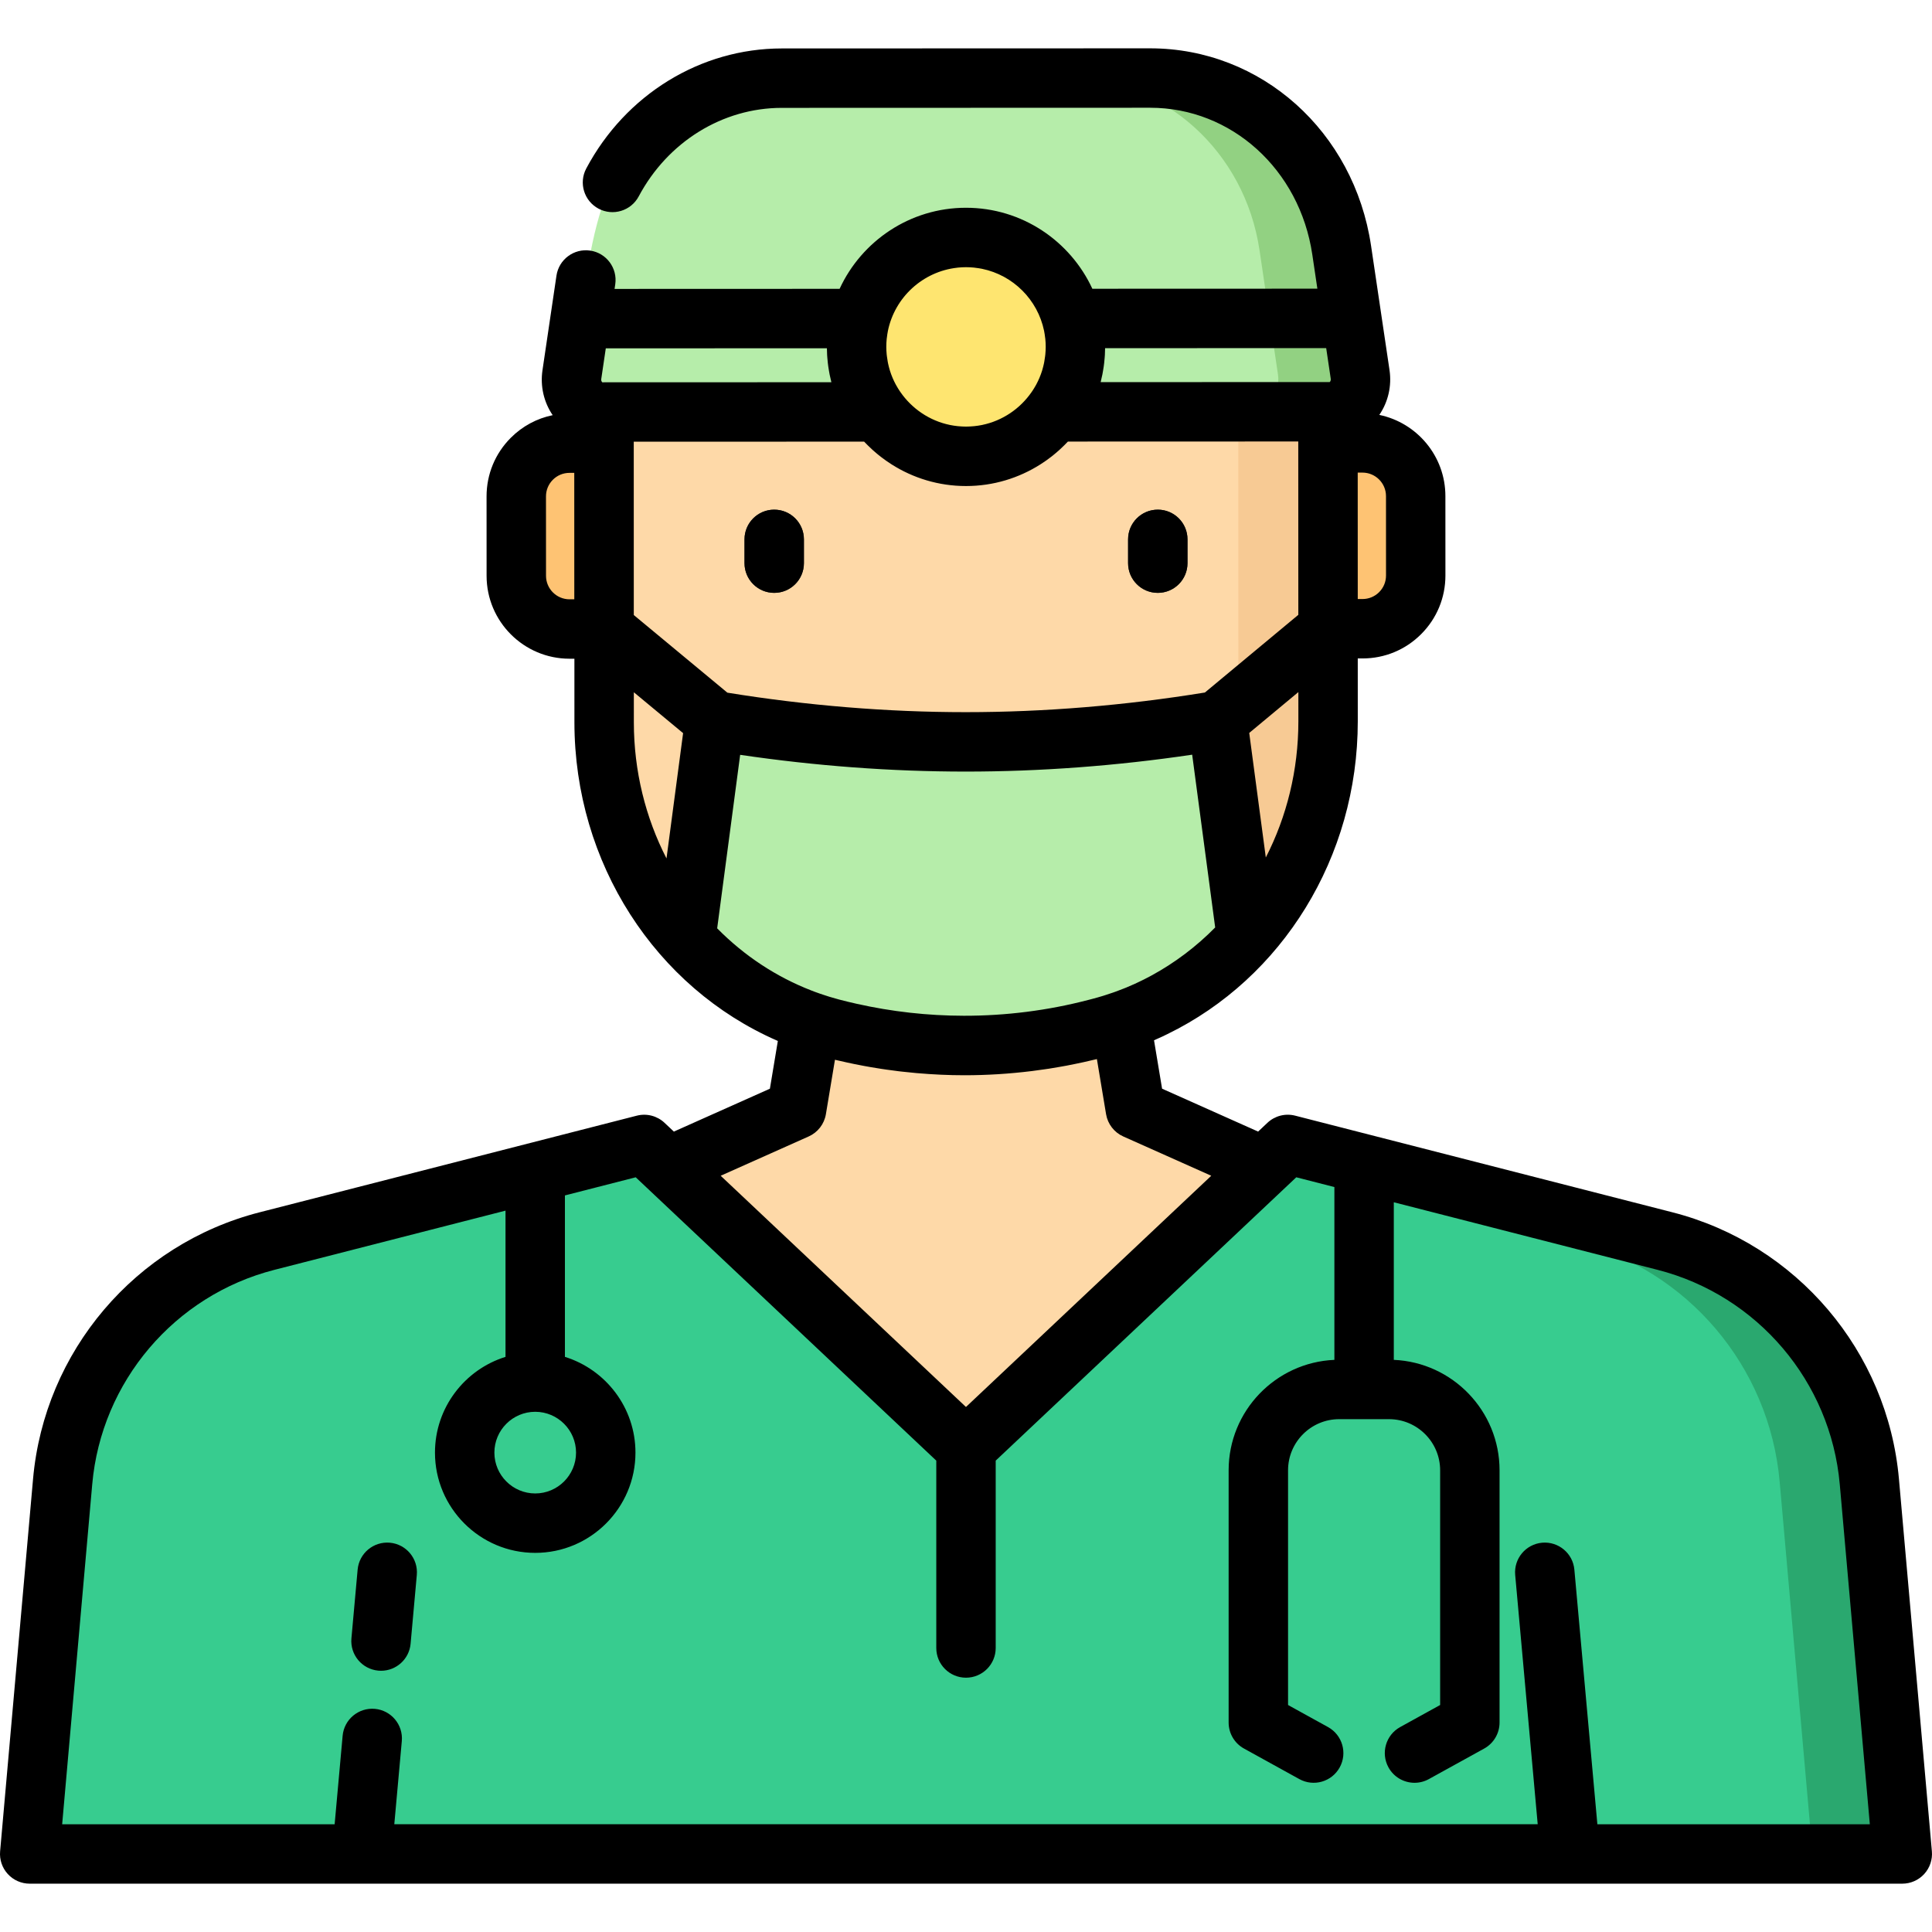
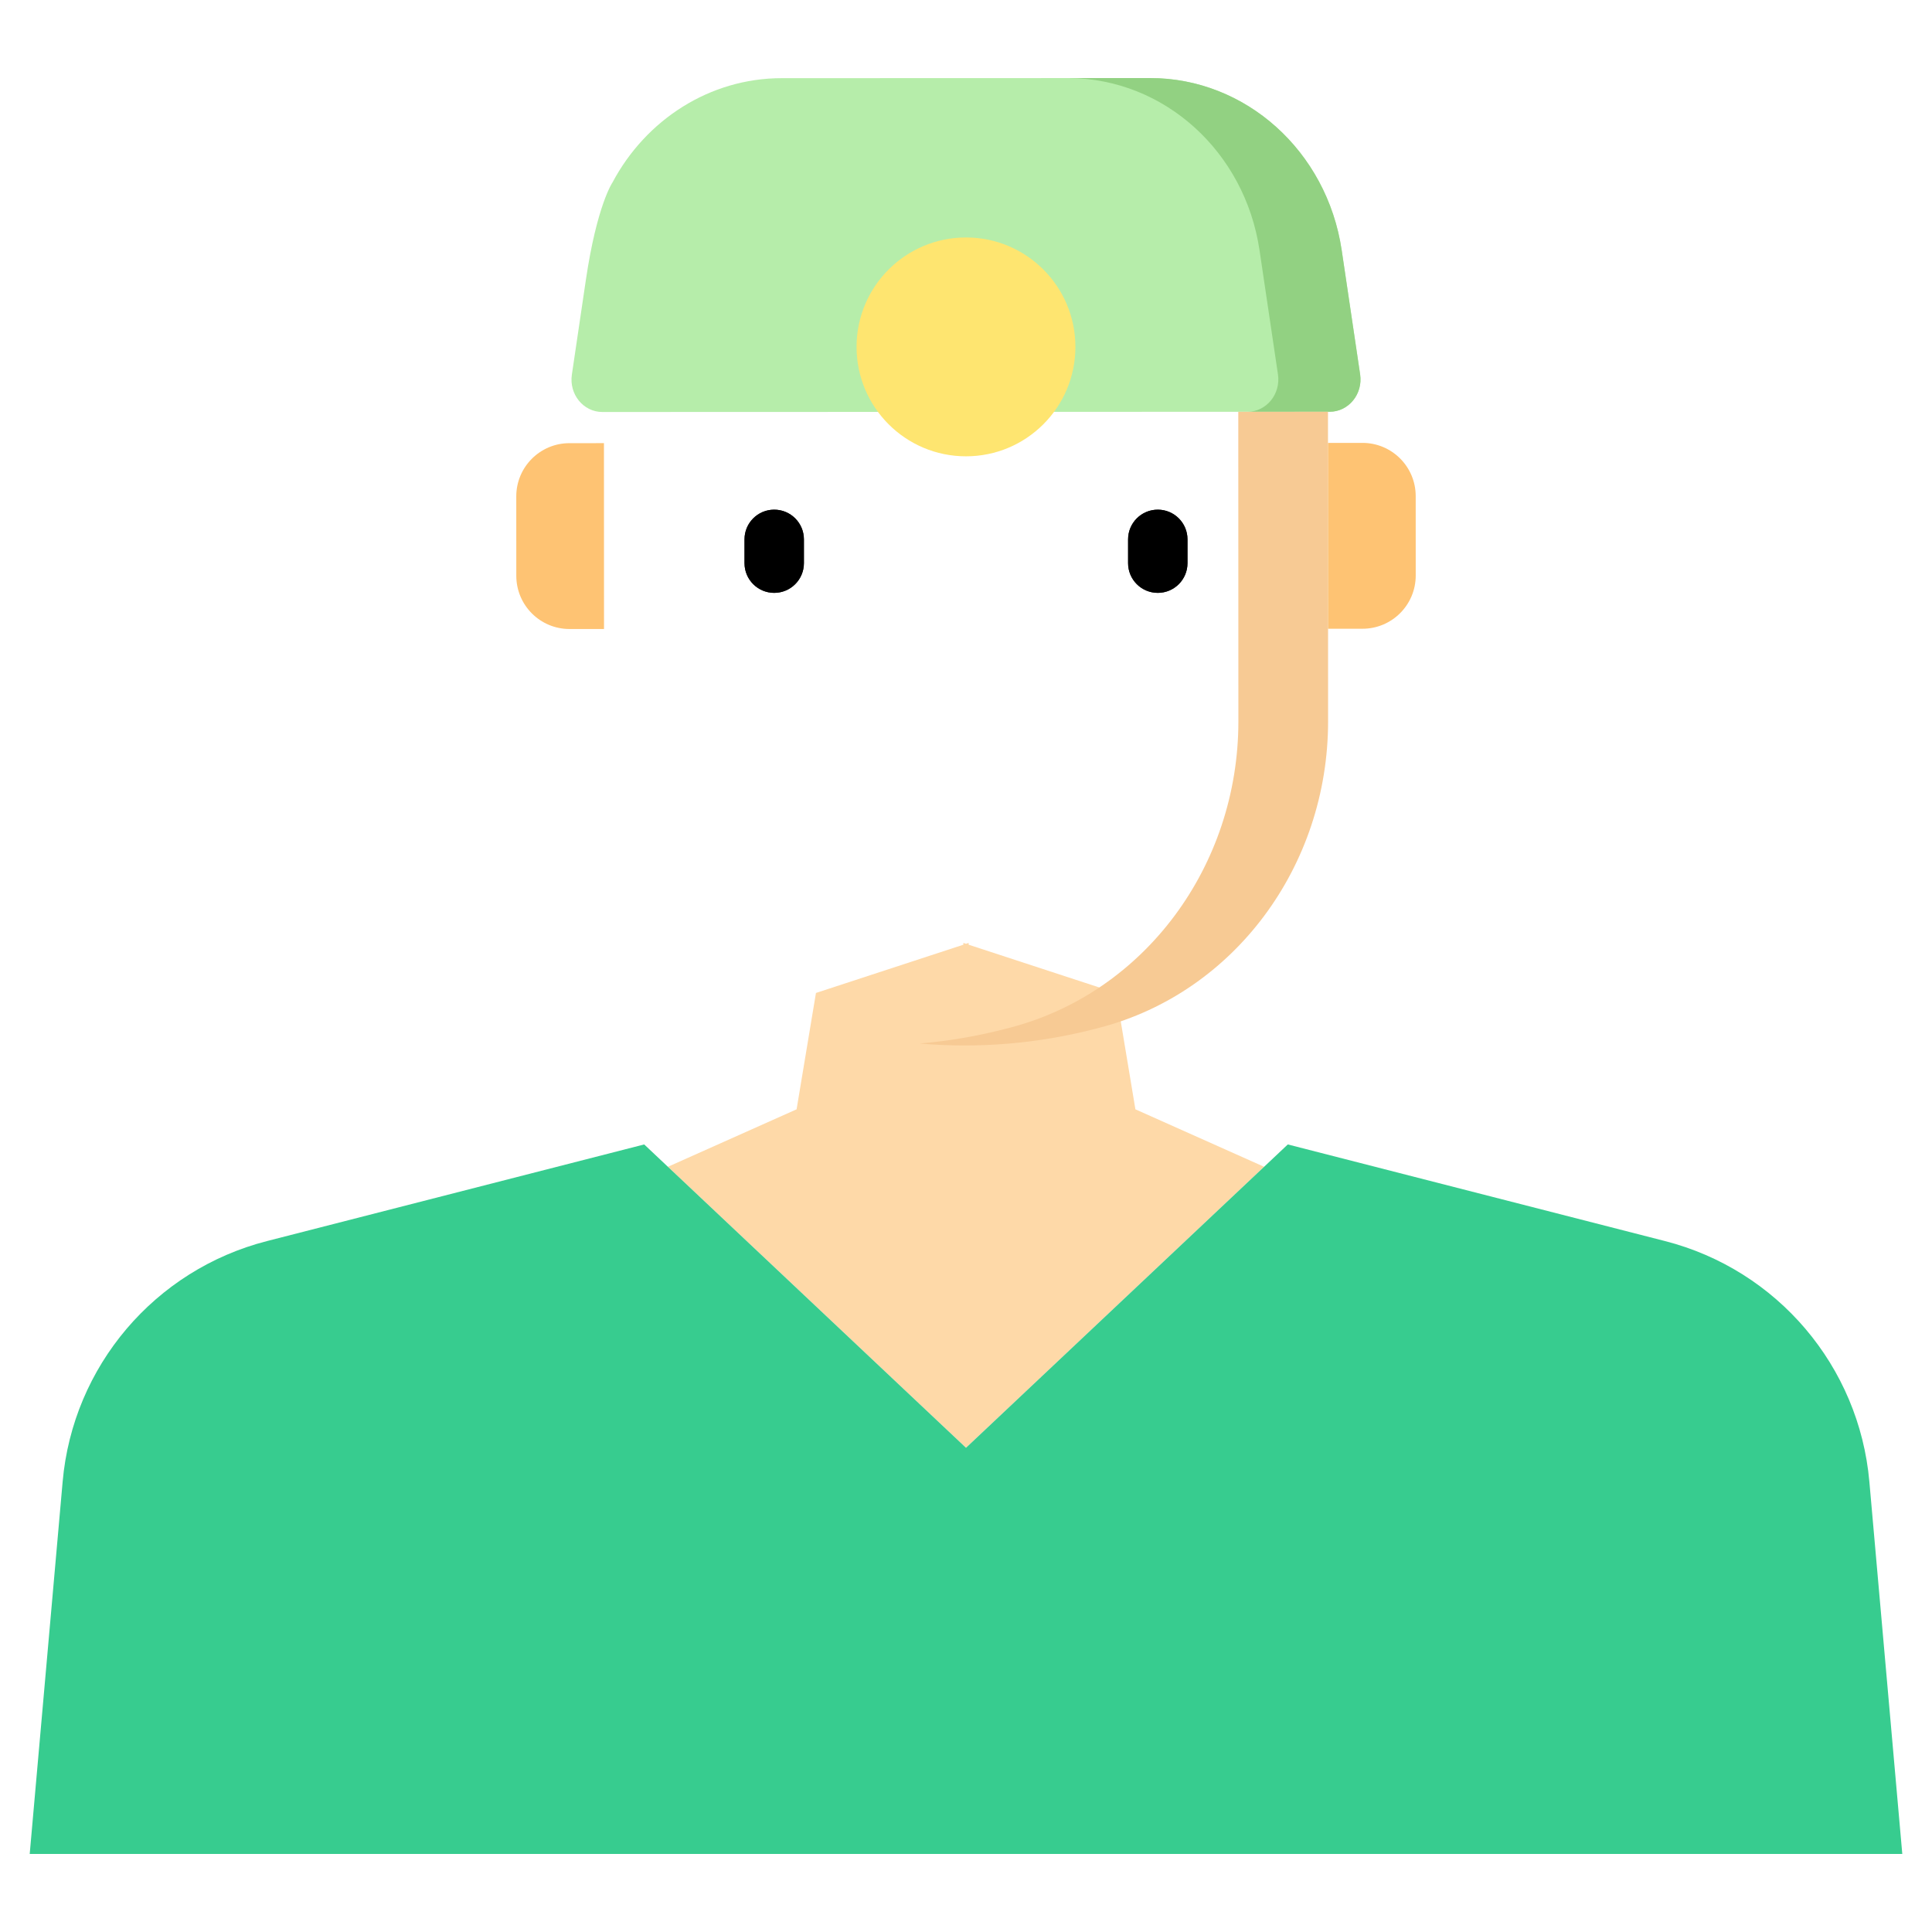
<svg xmlns="http://www.w3.org/2000/svg" height="800px" width="800px" version="1.1" id="Layer_1" viewBox="0 0 512.001 512.001" xml:space="preserve">
  <path style="fill:#B6EDAA;" d="M155.259,74.199l-3.71,25.096c-0.768,5.198,3.063,9.891,8.076,9.89l192.759-0.063  c5.013-0.002,8.841-4.697,8.069-9.895l-4.889-32.923c-3.901-26.265-25.455-45.629-50.78-45.621l-97.616,0.031  c-19.068,0.006-35.991,10.993-44.847,27.634C162.319,48.349,158.197,54.327,155.259,74.199z" />
  <path style="fill:#92D182;" d="M360.452,99.227l-4.889-32.923c-3.901-26.265-25.455-45.629-50.78-45.621l-21.48,0.007  c25.197,0.143,46.598,19.452,50.483,45.614l4.889,32.923c0.772,5.198-3.057,9.893-8.069,9.895h21.777  C357.395,109.12,361.224,104.425,360.452,99.227z" />
  <polygon style="fill:#FED9A8;" points="256,383.681 335,309.21 300.896,293.981 295.762,263.143 256.702,250.36 256.702,249.877   256,250.119 255.3,249.877 255.3,250.36 216.238,263.143 211.105,293.981 177,309.21 " />
  <path style="fill:#37CC8F;" d="M495.401,392.655c-2.705-30.585-24.408-56.138-54.152-63.758l-99.966-25.609l-85.282,80.392  l-85.282-80.392l-99.966,25.609c-29.744,7.62-51.447,33.173-54.152,63.757l-8.728,98.663h247.077h2.1h247.077L495.401,392.655z" />
-   <path style="fill:#2AA86F;" d="M495.401,392.655c-2.705-30.585-24.408-56.138-54.152-63.758l-99.966-25.609l-5.08,4.789  l81.273,20.82c29.744,7.62,51.447,33.173,54.152,63.758l8.727,98.663h23.773L495.401,392.655z" />
-   <path style="fill:#FED9A8;" d="M291.509,272.324l-1.052,0.274c-23.021,6.008-47.099,5.974-70.105-0.098l0,0  c-35.409-9.344-60.236-42.754-60.248-81.075l-0.027-82.241l191.853-0.063l0.026,82.02  C351.969,229.566,327.035,263.053,291.509,272.324z" />
  <path style="fill:#F7CA94;" d="M351.93,109.122l-23.773,0.007l0.027,82.013c0.013,38.424-24.922,71.911-60.448,81.18l-1.052,0.274  c-7.566,1.975-15.247,3.283-22.966,3.952c15.63,1.352,31.417,0.046,46.739-3.952l1.052-0.274c35.525-9.27,60.46-42.757,60.448-81.18  L351.93,109.122z" />
-   <path style="fill:#B6EDAA;" d="M322.68,190.965c-44.747,7.506-88.523,7.518-133.275,0.043c-2.547,19.225-5.093,38.452-7.641,57.677  c10.172,11.357,23.408,19.806,38.6,23.815l0,0c23.007,6.071,47.084,6.104,70.105,0.098l1.052-0.274  c15.28-3.987,28.592-12.463,38.812-23.877C327.782,229.285,325.231,210.125,322.68,190.965z" />
  <g>
    <path style="fill:#333333;" d="M205.174,157.117c-4.348,0-7.873-3.525-7.873-7.873v-6.309c0-4.348,3.525-7.873,7.873-7.873   s7.873,3.525,7.873,7.873v6.309C213.047,153.592,209.522,157.117,205.174,157.117z" />
    <path style="fill:#333333;" d="M306.827,157.117c-4.348,0-7.873-3.525-7.873-7.873v-6.309c0-4.348,3.525-7.873,7.873-7.873   s7.873,3.525,7.873,7.873v6.309C314.7,153.592,311.175,157.117,306.827,157.117z" />
  </g>
  <circle style="fill:#FEE570;" cx="255.996" cy="91.929" r="28.999" />
  <g>
    <path style="fill:#FEC373;" d="M361.086,166.624l-9.139,0.003l-0.016-49.253l9.139-0.003c7.787-0.002,14.103,6.308,14.105,14.096   l0.007,21.052C375.184,160.306,368.873,166.621,361.086,166.624z" />
    <path style="fill:#FEC373;" d="M150.931,166.695l9.139-0.003l-0.016-49.253l-9.139,0.003c-7.787,0.002-14.098,6.317-14.096,14.105   l0.007,21.052C136.829,160.387,143.143,166.697,150.931,166.695z" />
  </g>
-   <path d="M511.97,490.625l-8.727-98.663c-2.994-33.85-27.123-62.258-60.04-70.691l-99.967-25.609  c-2.617-0.671-5.391,0.046-7.355,1.898l-2.464,2.322l-25.451-11.366l-2.136-12.829c0.24-0.104,0.478-0.216,0.717-0.322  c0.502-0.223,1.005-0.443,1.501-0.675c0.457-0.213,0.908-0.438,1.361-0.659c30.358-14.81,50.431-46.791,50.419-82.891l-0.005-16.643  h1.264c5.869-0.002,11.387-2.29,15.535-6.441c4.149-4.152,6.433-9.67,6.431-15.54l-0.007-21.051  c-0.003-10.583-7.529-19.44-17.512-21.509c2.346-3.443,3.328-7.679,2.703-11.886l-4.889-32.923  c-4.505-30.332-29.125-52.338-58.55-52.338c-0.005,0-0.015,0-0.021,0l-97.616,0.031c-21.511,0.007-41.357,12.195-51.794,31.809  c-2.043,3.839-0.588,8.606,3.251,10.649c3.838,2.043,8.606,0.588,10.649-3.251c7.698-14.466,22.22-23.455,37.9-23.46l97.616-0.031  c0.005,0,0.009,0,0.015,0c21.554,0,39.628,16.36,42.975,38.904l1.343,9.044l-59.632,0.02c-5.847-12.656-18.653-21.464-33.485-21.464  c-0.003,0-0.008,0-0.012,0c-14.836,0.005-27.642,8.821-33.483,21.485l-59.638,0.02l0.18-1.214c0.636-4.301-2.336-8.304-6.638-8.94  c-4.299-0.632-8.305,2.336-8.94,6.638l-3.71,25.096c-0.621,4.206,0.362,8.439,2.708,11.88c-4.174,0.855-8.011,2.904-11.092,5.987  c-4.149,4.152-6.433,9.67-6.431,15.54l0.007,21.052c0.004,12.112,9.861,21.965,21.973,21.966c0.001,0,0.006,0,0.007,0h1.291  l0.005,16.859c0.013,37.327,21.549,70.296,53.707,84.348c0.067,0.029,0.134,0.062,0.202,0.091l-2.106,12.651l-25.451,11.366  l-2.464-2.322c-1.964-1.851-4.739-2.569-7.355-1.898l-99.963,25.608c-32.917,8.433-57.046,36.842-60.04,70.691l-8.727,98.663  c-0.195,2.2,0.544,4.381,2.035,6.01c1.491,1.629,3.599,2.557,5.807,2.557h88.001c0.004,0,0.007,0,0.012,0c0.003,0,0.007,0,0.011,0  h320.208c0.003,0,0.007,0,0.01,0c0.004,0,0.007,0,0.012,0h88.001c2.209,0,4.316-0.928,5.807-2.557  C511.426,495.005,512.165,492.825,511.97,490.625z M253.677,70.943c0.059-0.006,0.115-0.02,0.175-0.026  c0.706-0.071,1.423-0.109,2.149-0.109c0.722,0,1.436,0.038,2.14,0.108c0.099,0.01,0.195,0.033,0.294,0.043  c0.612,0.07,1.22,0.155,1.814,0.278c0.01,0.002,0.02,0.005,0.03,0.007c8.217,1.697,14.704,8.181,16.407,16.396  c0.002,0.013,0.006,0.024,0.009,0.037c0.122,0.592,0.206,1.197,0.277,1.806c0.012,0.101,0.035,0.199,0.045,0.301  c0.071,0.704,0.109,1.418,0.109,2.14c0,0.669-0.039,1.328-0.1,1.981c-0.016,0.176-0.042,0.351-0.062,0.526  c-0.059,0.499-0.132,0.992-0.226,1.479c-0.03,0.163-0.063,0.325-0.098,0.487c-0.12,0.554-0.259,1.101-0.422,1.639  c-0.022,0.072-0.04,0.146-0.062,0.218c-0.401,1.277-0.922,2.499-1.546,3.659c-0.043,0.08-0.09,0.157-0.134,0.236  c-0.266,0.48-0.551,0.947-0.852,1.402c-0.081,0.122-0.164,0.242-0.247,0.362c-3.035,4.388-7.68,7.58-13.08,8.7  c-0.025,0.005-0.049,0.011-0.073,0.016c-0.648,0.132-1.307,0.232-1.974,0.302c-0.08,0.008-0.16,0.014-0.239,0.021  c-0.657,0.062-1.321,0.101-1.993,0.102c-0.005,0-0.012,0-0.017,0h-0.001c-0.679,0-1.35-0.039-2.012-0.102  c-0.074-0.007-0.148-0.012-0.222-0.019c-0.674-0.071-1.338-0.172-1.991-0.305c-0.017-0.003-0.033-0.006-0.049-0.011  c-5.41-1.117-10.065-4.315-13.104-8.71c-0.077-0.111-0.153-0.223-0.229-0.336c-0.309-0.465-0.599-0.942-0.871-1.431  c-0.039-0.071-0.082-0.141-0.121-0.211c-0.628-1.162-1.15-2.388-1.553-3.667c-0.022-0.069-0.039-0.141-0.06-0.211  c-0.164-0.54-0.303-1.089-0.424-1.645c-0.035-0.162-0.066-0.323-0.098-0.486c-0.093-0.487-0.167-0.98-0.227-1.479  c-0.021-0.175-0.046-0.35-0.063-0.526c-0.061-0.653-0.101-1.312-0.101-1.98c0-0.722,0.037-1.437,0.108-2.142  c0.009-0.099,0.031-0.194,0.043-0.292c0.07-0.613,0.155-1.222,0.277-1.817c0.002-0.007,0.004-0.016,0.005-0.023  C237.135,78.799,244.536,71.951,253.677,70.943z M167.952,117.056l30.136-0.01l30.913-0.01c0.303,0.325,0.62,0.638,0.935,0.951  c0.004,0.004,0.008,0.008,0.013,0.014c0.357,0.356,0.722,0.702,1.093,1.042c0.103,0.094,0.205,0.19,0.309,0.283  c0.293,0.262,0.59,0.519,0.89,0.771c0.206,0.174,0.414,0.346,0.624,0.515c0.216,0.174,0.434,0.345,0.654,0.514  c0.322,0.249,0.648,0.491,0.978,0.729c0.123,0.088,0.246,0.176,0.37,0.263c0.452,0.318,0.913,0.626,1.38,0.924  c0.014,0.008,0.026,0.017,0.04,0.026c5.707,3.626,12.466,5.737,19.712,5.737c0,0,0.012,0,0.013,0  c7.252-0.002,14.015-2.117,19.723-5.75c0.01-0.006,0.021-0.014,0.031-0.02c0.472-0.301,0.939-0.613,1.396-0.935  c0.114-0.08,0.229-0.163,0.342-0.244c0.341-0.246,0.679-0.498,1.012-0.755c0.207-0.16,0.411-0.32,0.615-0.484  c0.225-0.182,0.447-0.366,0.667-0.553c0.284-0.24,0.567-0.483,0.844-0.732c0.122-0.11,0.242-0.221,0.362-0.334  c0.352-0.324,0.699-0.653,1.039-0.992c0.025-0.026,0.05-0.052,0.077-0.078c0.3-0.301,0.604-0.599,0.894-0.911l61.044-0.02v0.344  c0,0.012-0.002,0.022-0.002,0.034l0.015,45.563l-24.759,20.586c-21.2,3.444-42.516,5.206-63.393,5.206  c-20.795,0-42.031-1.748-63.155-5.166l-24.799-20.572L167.952,117.056z M190.059,246.02l6.092-45.982  c20.005,2.948,40.073,4.439,59.769,4.439c19.784,0,39.935-1.505,60.019-4.478l6.096,45.786c-5.025,5.101-10.696,9.37-16.836,12.712  c-0.166,0.089-0.331,0.181-0.497,0.269c-0.533,0.284-1.07,0.561-1.609,0.831c-0.316,0.157-0.634,0.311-0.952,0.464  c-0.455,0.219-0.909,0.44-1.368,0.649c-0.769,0.35-1.545,0.689-2.329,1.011c-0.235,0.097-0.473,0.185-0.71,0.279  c-0.651,0.259-1.306,0.513-1.967,0.754c-0.257,0.093-0.515,0.184-0.775,0.275c-0.61,0.214-1.225,0.417-1.842,0.614  c-0.275,0.088-0.55,0.182-0.826,0.266c-0.005,0.002-0.011,0.003-0.016,0.005c-0.921,0.281-1.848,0.548-2.785,0.793l-1.053,0.275  c-10.802,2.819-21.927,4.221-33.052,4.205c-9.548-0.014-19.094-1.079-28.436-3.18c-1.542-0.346-3.079-0.715-4.608-1.118  c-0.05-0.014-0.1-0.029-0.15-0.043c-0.271-0.072-0.547-0.156-0.82-0.233c-0.527-0.147-1.053-0.294-1.575-0.452  c-0.035-0.01-0.069-0.023-0.105-0.034c-0.547-0.169-1.095-0.35-1.642-0.532c-0.259-0.086-0.519-0.172-0.777-0.261  c-0.484-0.168-0.967-0.338-1.447-0.518c-0.276-0.103-0.55-0.212-0.825-0.318C205.73,258.892,197.236,253.301,190.059,246.02z   M335.453,227.244l-4.394-33.006l13.022-10.827l0.002,7.735C344.087,204.117,340.989,216.442,335.453,227.244z M367.309,152.521  c0,1.663-0.647,3.228-1.822,4.404c-1.176,1.177-2.74,1.825-4.403,1.826h-1.264l-0.01-33.505h1.266c3.433,0,6.226,2.792,6.227,6.225  L367.309,152.521z M352.664,100.384c0.084,0.566-0.245,0.847-0.284,0.865l-60.695,0.02c0.101-0.385,0.176-0.777,0.263-1.165  c0.063-0.278,0.132-0.553,0.189-0.834c0.068-0.337,0.123-0.677,0.182-1.016c0.065-0.378,0.128-0.756,0.182-1.138  c0.043-0.307,0.082-0.613,0.118-0.922c0.052-0.451,0.093-0.906,0.129-1.363c0.02-0.251,0.043-0.501,0.057-0.753  c0.035-0.599,0.054-1.203,0.059-1.809l58.593-0.019L352.664,100.384z M219.138,92.293c0.006,0.607,0.025,1.209,0.06,1.809  c0.015,0.254,0.039,0.506,0.058,0.76c0.036,0.452,0.077,0.903,0.129,1.35c0.036,0.313,0.076,0.625,0.12,0.936  c0.052,0.372,0.114,0.741,0.178,1.11c0.06,0.35,0.118,0.7,0.188,1.047c0.048,0.239,0.108,0.473,0.162,0.711  c0.096,0.426,0.181,0.857,0.291,1.279l-60.248,0.02c-0.029,0-0.059,0.004-0.088,0.004h-0.352c-0.052-0.022-0.381-0.303-0.297-0.87  l1.203-8.135L219.138,92.293z M150.928,158.822h-0.001c-3.433,0-6.226-2.793-6.227-6.225l-0.007-21.052  c0-1.663,0.647-3.228,1.822-4.404c1.176-1.177,2.74-1.824,4.403-1.826h1.267l0.01,33.506L150.928,158.822z M167.974,183.458  l13.055,10.83l-4.399,33.206c-5.543-10.798-8.649-23.115-8.653-36.072L167.974,183.458z M214.315,301.17  c2.411-1.077,4.122-3.291,4.556-5.895l2.402-14.424c0.236,0.057,0.473,0.105,0.71,0.161c0.802,0.19,1.606,0.368,2.41,0.545  c0.663,0.145,1.327,0.288,1.991,0.424c0.849,0.173,1.701,0.338,2.552,0.497c0.592,0.11,1.184,0.216,1.777,0.319  c0.943,0.164,1.886,0.318,2.832,0.462c0.472,0.072,0.945,0.14,1.417,0.208c1.07,0.153,2.14,0.296,3.212,0.426  c0.309,0.037,0.618,0.07,0.927,0.105c1.228,0.14,2.458,0.268,3.689,0.377c0.099,0.008,0.197,0.016,0.295,0.024  c4.157,0.359,8.328,0.555,12.503,0.555c0.001,0,0.001,0,0.001,0c0.002,0,0.004,0,0.006,0c0.002,0,0.004,0,0.005,0s0,0,0.001,0  c5.944,0,11.883-0.376,17.784-1.102c0.029-0.004,0.06-0.006,0.089-0.01c1.117-0.139,2.232-0.298,3.346-0.462  c0.417-0.061,0.835-0.117,1.251-0.181c0.889-0.139,1.776-0.294,2.662-0.449c0.638-0.111,1.278-0.219,1.915-0.34  c0.751-0.142,1.499-0.296,2.249-0.449c0.758-0.155,1.516-0.311,2.271-0.478c0.687-0.152,1.371-0.314,2.055-0.476  c0.489-0.115,0.982-0.219,1.47-0.34l2.432,14.61c0.435,2.606,2.145,4.819,4.556,5.897l23.319,10.414l-65.005,61.278l-65.005-61.278  L214.315,301.17z M141.838,374.14c5.966,0,10.82,4.854,10.82,10.82c0,5.966-4.854,10.82-10.82,10.82s-10.82-4.854-10.82-10.82  C131.018,378.995,135.873,374.14,141.838,374.14z M423.319,483.445l-6.095-67.478c-0.392-4.33-4.219-7.515-8.55-7.133  c-4.33,0.392-7.524,4.219-7.133,8.55l5.967,66.061H104.493l1.99-22.031c0.392-4.33-2.803-8.159-7.133-8.55  c-4.333-0.381-8.158,2.803-8.55,7.133l-2.117,23.449H16.474l7.968-90.096c2.407-27.209,21.803-50.045,48.264-56.824l61.259-15.693  v38.754c-10.817,3.363-18.693,13.466-18.693,25.375c0,14.648,11.918,26.566,26.566,26.566s26.566-11.918,26.566-26.566  c0-11.909-7.876-22.011-18.693-25.375v-42.787l18.76-4.806l79.655,75.088v49.654c0,4.348,3.525,7.873,7.873,7.873  c4.348,0,7.873-3.525,7.873-7.873v-49.654l79.655-75.088l10.1,2.588v45.797c-15.567,0.67-28.026,13.538-28.026,29.266v66.847  c0,2.867,1.559,5.508,4.069,6.893l14.665,8.094c3.805,2.101,8.597,0.718,10.697-3.088c2.101-3.806,0.718-8.597-3.088-10.697  l-10.596-5.848v-62.199c0-7.473,6.079-13.552,13.552-13.552h13.2c7.473,0,13.552,6.079,13.552,13.552v62.199l-10.596,5.848  c-3.806,2.101-5.19,6.891-3.088,10.697c1.436,2.601,4.126,4.07,6.9,4.07c1.287,0,2.591-0.316,3.797-0.982l14.665-8.094  c2.51-1.386,4.069-4.026,4.069-6.893v-66.849c0-15.729-12.459-28.597-28.026-29.266v-41.763l69.92,17.912  c26.461,6.779,45.857,29.615,48.264,56.824l7.968,90.096H423.319z" />
-   <path d="M103.327,408.834c-4.341-0.385-8.158,2.803-8.55,7.133l-1.646,18.222c-0.392,4.33,2.803,8.159,7.133,8.55  c0.241,0.022,0.481,0.033,0.718,0.033c4.028,0,7.463-3.076,7.832-7.166l1.646-18.222  C110.851,413.053,107.657,409.226,103.327,408.834z" />
  <path d="M205.175,157.118c4.348,0,7.873-3.525,7.873-7.873v-6.309c0-4.348-3.525-7.873-7.873-7.873s-7.873,3.525-7.873,7.873v6.309  C197.302,153.593,200.827,157.118,205.175,157.118z" />
  <path d="M306.827,157.118c4.348,0,7.873-3.525,7.873-7.873v-6.309c0-4.348-3.525-7.873-7.873-7.873s-7.873,3.525-7.873,7.873v6.309  C298.954,153.593,302.479,157.118,306.827,157.118z" />
</svg>